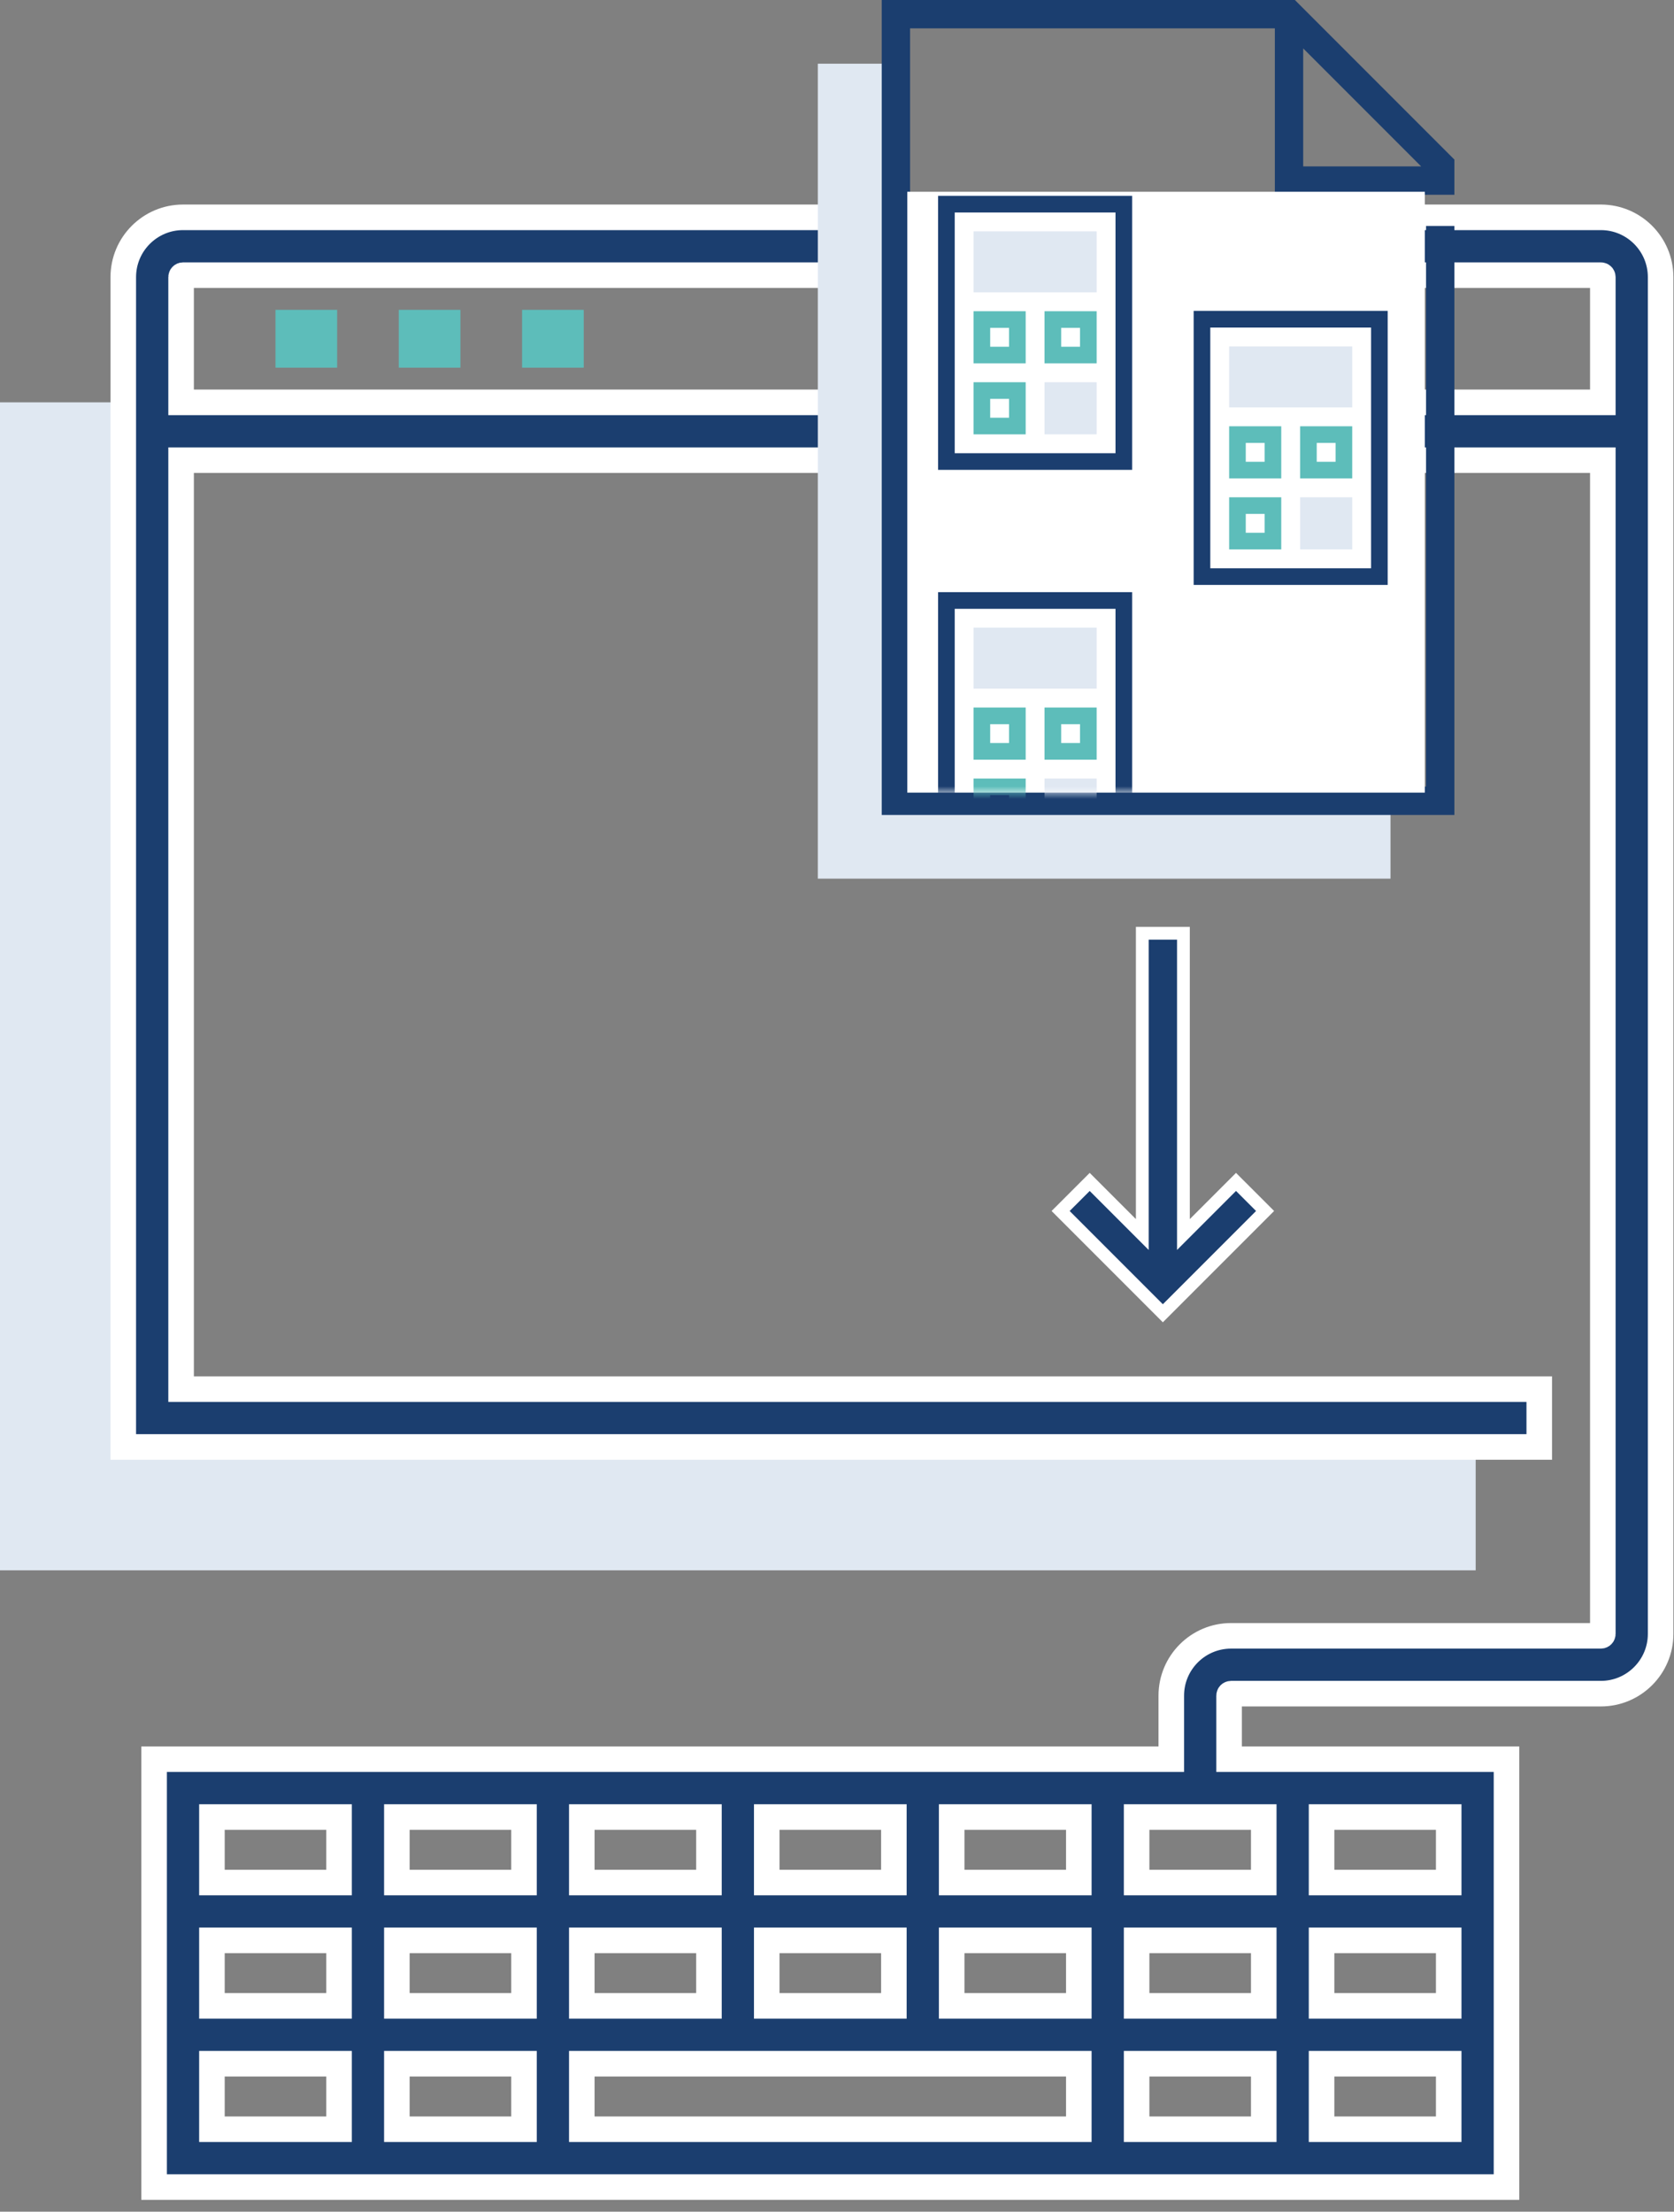
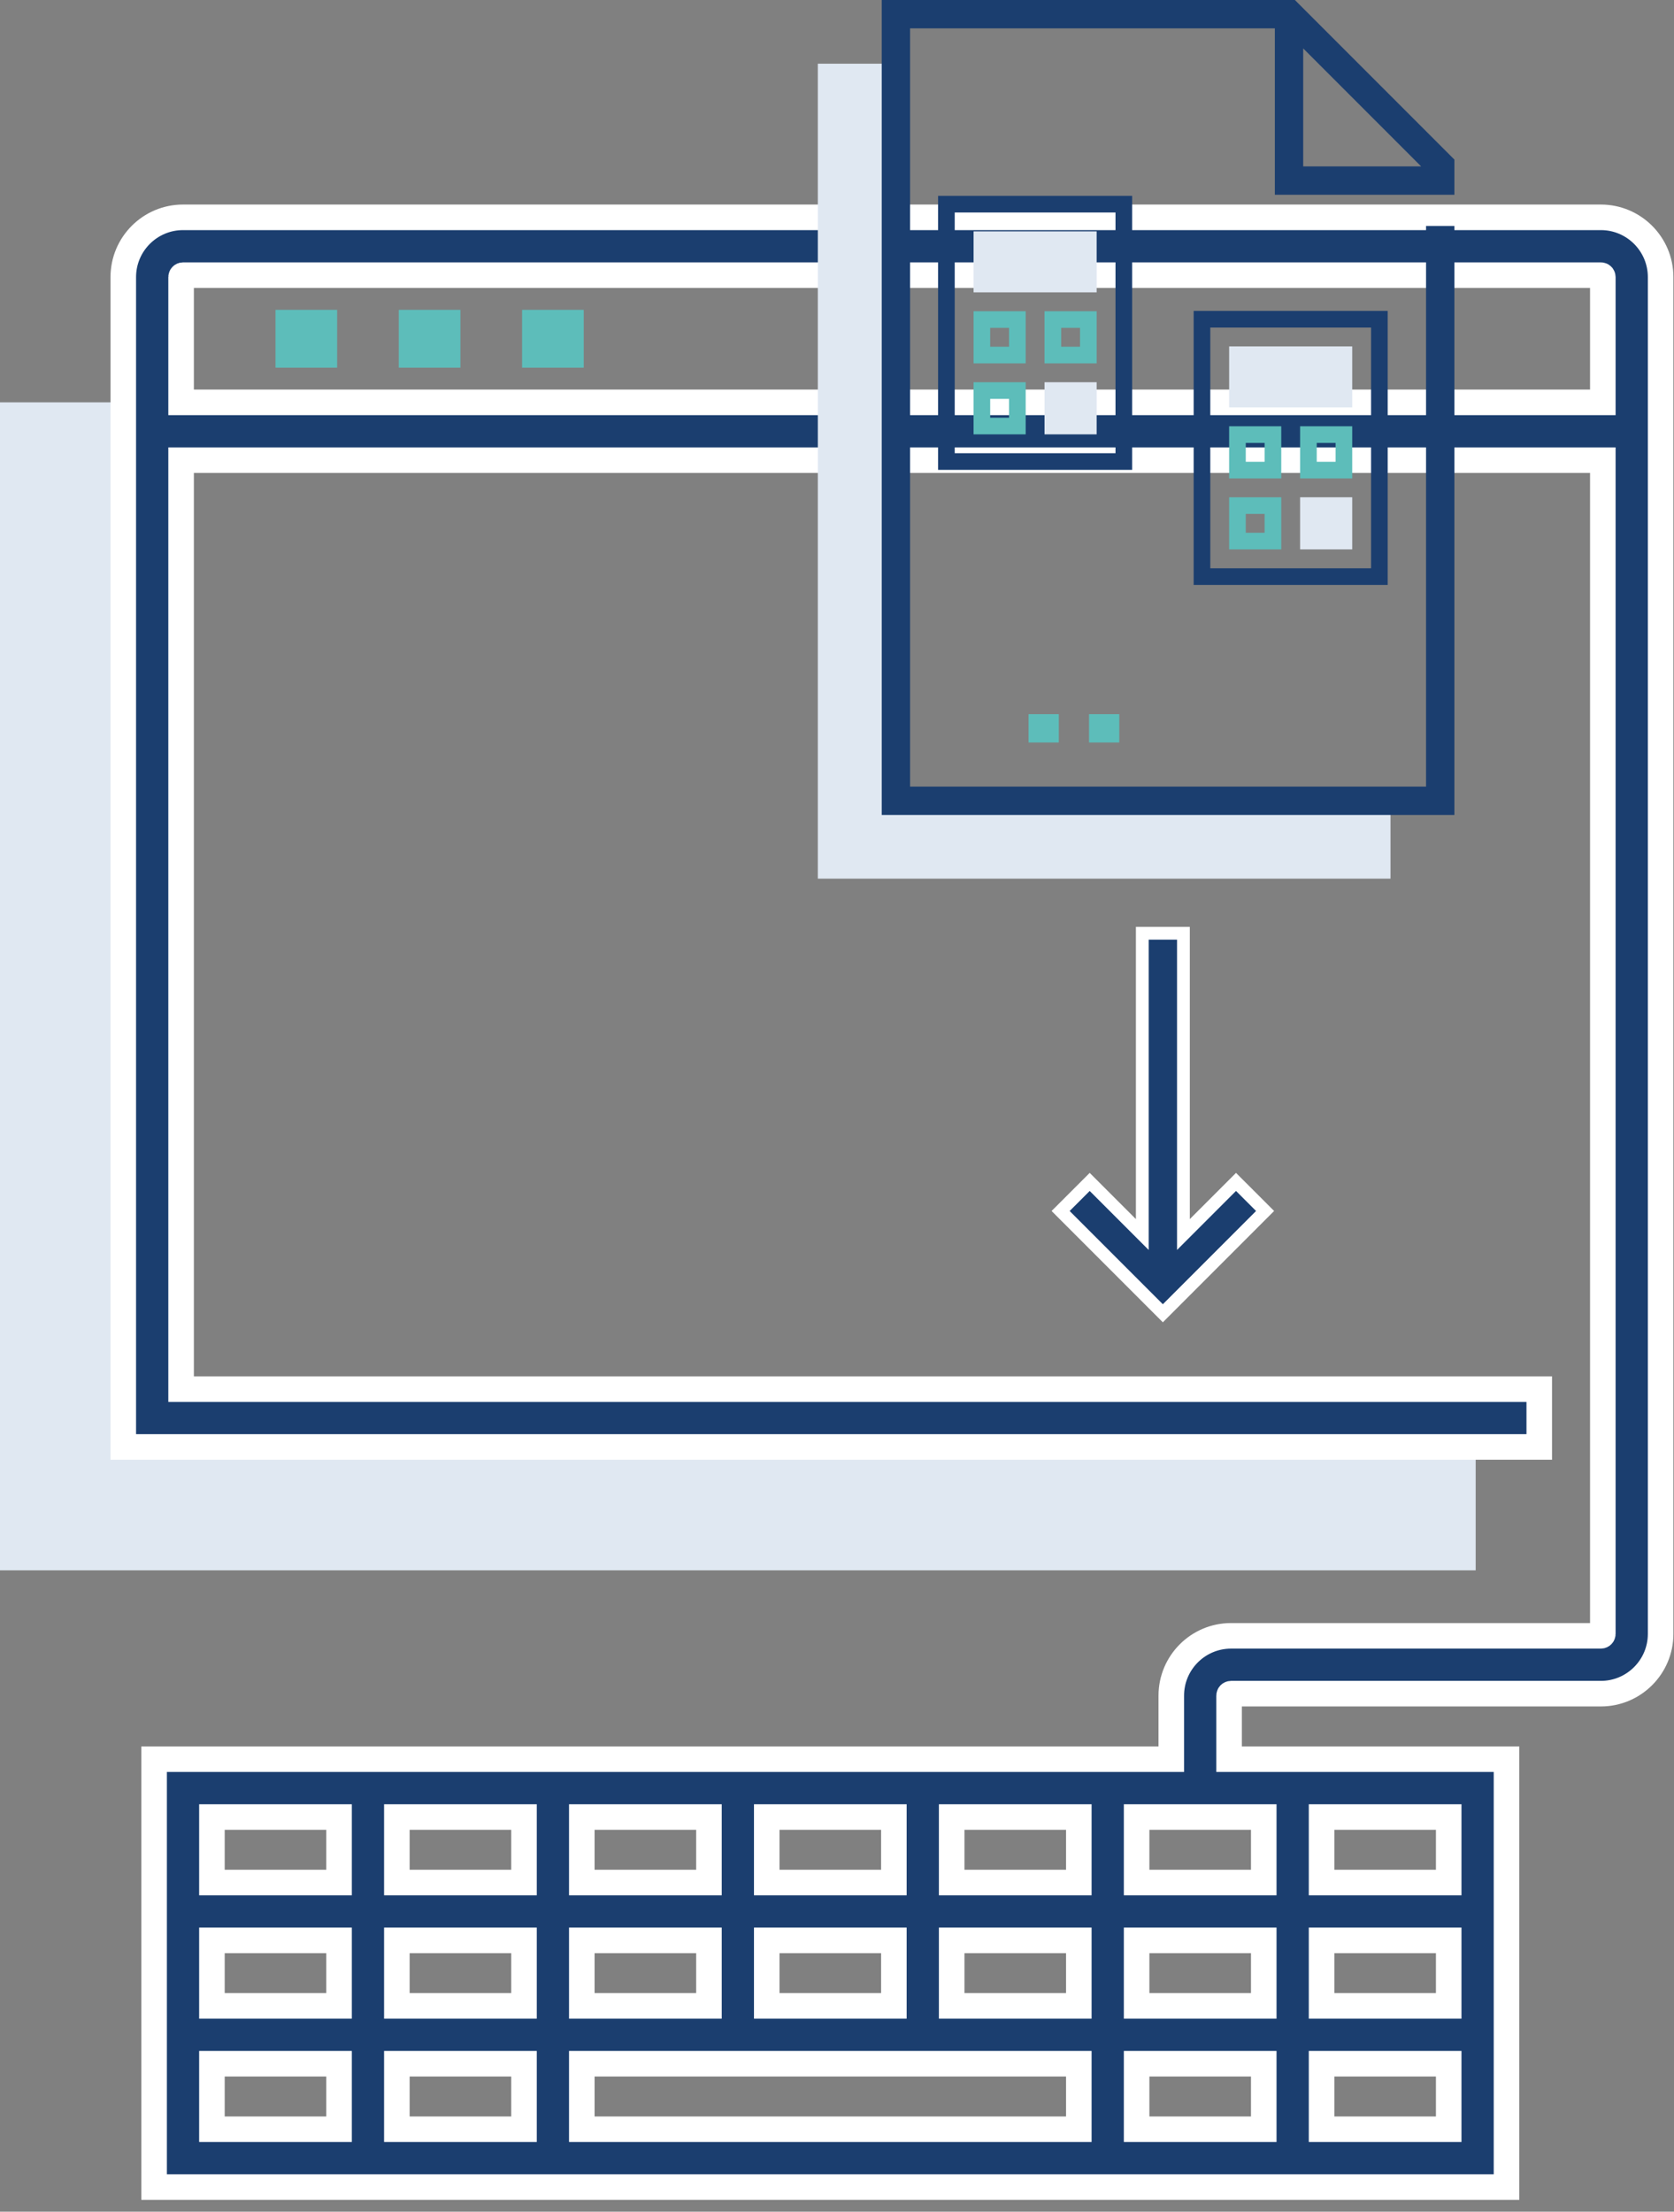
<svg xmlns="http://www.w3.org/2000/svg" xmlns:xlink="http://www.w3.org/1999/xlink" width="131px" height="173px" viewBox="0 0 131 173" version="1.1">
  <rect x="0" y="0" width="131" height="173" fill="#808080" stroke="none" />
  <title>icon-hover</title>
  <desc>Created with Sketch.</desc>
  <defs>
-     <rect id="path-1" x="0" y="0" width="40.5" height="47" />
-   </defs>
+     </defs>
  <g id="Page-1" stroke="none" stroke-width="1" fill="none" fill-rule="evenodd">
    <g id="7.4.1-Designer---Import-action" transform="translate(-1030, -377)">
      <g id="modal-new" transform="translate(120, 222)">
        <g id="options" transform="translate(100, 132)">
          <g id="import" transform="translate(750, 0)">
            <g id="icon+text" transform="translate(30, 23)">
              <g id="icon-hover" transform="translate(30, 0)">
                <g id="Group" transform="translate(0, 24.222)" fill-rule="nonzero">
                  <polygon id="Path" fill="#E0E8F2" points="113.219 86.7 11.91 86.399 11.617 11.774 11.91 11.774 11.91 7.25 0 7.25 0 98.61 115.48 98.61 115.48 86.7" />
                  <polygon id="Path" fill="#5DBDBA" points="21.559 0.014 26.383 0.014 26.383 4.537 21.559 4.537" />
                  <polygon id="Path" fill="#5DBDBA" points="31.207 0.014 36.031 0.014 36.031 4.537 31.207 4.537" />
                  <polygon id="Path" fill="#5DBDBA" points="40.855 0.014 45.68 0.014 45.68 4.537 40.855 4.537" />
                </g>
                <path d="M125.279,17 L14.322,17 C11.744,17 9.648,19.096 9.648,21.674 L9.648,113.183 L120.455,113.183 L120.455,108.66 L14.172,108.66 L14.172,35.996 L125.43,35.996 L125.43,127.807 C125.43,127.89 125.363,127.957 125.279,127.957 L96.334,127.957 C93.757,127.957 91.66,130.054 91.66,132.631 L91.66,137.605 L12.061,137.605 L12.061,171.074 L117.892,171.074 L117.892,137.605 L96.183,137.605 L96.183,132.631 C96.183,132.547 96.252,132.48 96.334,132.48 L125.279,132.48 C127.856,132.48 129.953,130.383 129.953,127.807 L129.953,21.674 C129.953,19.096 127.856,17 125.279,17 Z M60.002,142.129 L69.951,142.129 L69.951,147.254 L60.002,147.254 L60.002,142.129 Z M60.002,151.777 L69.951,151.777 L69.951,156.902 L60.002,156.902 L60.002,151.777 Z M45.529,142.129 L55.479,142.129 L55.479,147.254 L45.529,147.254 L45.529,142.129 Z M45.529,151.777 L55.479,151.777 L55.479,156.902 L45.529,156.902 L45.529,151.777 Z M26.533,166.551 L16.584,166.551 L16.584,161.426 L26.533,161.426 L26.533,166.551 Z M26.533,156.902 L16.584,156.902 L16.584,151.777 L26.533,151.777 L26.533,156.902 Z M26.533,147.254 L16.584,147.254 L16.584,142.129 L26.533,142.129 L26.533,147.254 Z M41.006,166.551 L31.056,166.551 L31.056,161.426 L41.006,161.426 L41.006,166.551 Z M41.006,156.902 L31.056,156.902 L31.056,151.777 L41.006,151.777 L41.006,156.902 Z M41.006,147.254 L31.056,147.254 L31.056,142.129 L41.006,142.129 L41.006,147.254 Z M84.424,166.551 L45.529,166.551 L45.529,161.426 L84.424,161.426 L84.424,166.551 Z M84.424,156.902 L74.474,156.902 L74.474,151.777 L84.424,151.777 L84.424,156.902 Z M84.424,147.254 L74.474,147.254 L74.474,142.129 L84.424,142.129 L84.424,147.254 Z M98.896,166.551 L88.947,166.551 L88.947,161.426 L98.896,161.426 L98.896,166.551 Z M98.896,156.902 L88.947,156.902 L88.947,151.777 L98.896,151.777 L98.896,156.902 Z M103.42,142.129 L113.369,142.129 L113.369,147.254 L103.42,147.254 L103.42,142.129 Z M103.42,151.777 L113.369,151.777 L113.369,156.902 L103.42,156.902 L103.42,151.777 Z M103.42,161.426 L113.369,161.426 L113.369,166.551 L103.42,166.551 L103.42,161.426 Z M98.896,147.254 L88.947,147.254 L88.947,142.129 L98.896,142.129 L98.896,147.254 Z M14.172,31.473 L14.172,21.674 C14.172,21.59 14.239,21.523 14.322,21.523 L125.279,21.523 C125.363,21.523 125.43,21.59 125.43,21.674 L125.43,31.473 L14.172,31.473 Z" id="Shape" stroke="#FFFFFF" stroke-width="2" fill="#1B3E6F" fill-rule="nonzero" />
                <polygon id="Path" stroke="#FFFFFF" fill="#1B3E6F" fill-rule="nonzero" points="96.725 92.451 92.609 96.567 92.609 73 89.391 73 89.391 96.567 85.275 92.451 83 94.725 91 102.725 99 94.725" />
                <g id="action" transform="translate(64, 0)">
                  <g id="Group" transform="translate(0, 4.96)" fill-rule="nonzero">
                    <polygon id="Path" fill="#E0E8F2" points="43.705 57.927 5.842 57.927 5.842 0.023 0 0.023 0 63.769 44.815 63.769 44.815 57.927" />
-                     <polygon id="Path" fill="#5DBDBA" points="11.758 50.902 14.125 50.902 14.125 53.12 11.758 53.12" />
                    <polygon id="Path" fill="#5DBDBA" points="16.491 50.902 18.858 50.902 18.858 53.12 16.491 53.12" />
                    <polygon id="Path" fill="#5DBDBA" points="21.224 50.902 23.591 50.902 23.591 53.12 21.224 53.12" />
                  </g>
                  <path d="M49.815,12.482 L37.333,0 L5,0 L5,63.746 L49.815,63.746 L49.815,17.675 L47.596,17.675 L47.596,61.528 L7.219,61.528 L7.219,2.219 L35.764,2.219 L35.764,15.234 L49.815,15.234 L49.815,12.482 Z M37.983,13.015 L37.983,3.787 L47.211,13.015 L37.983,13.015 Z" id="Shape" fill="#1B3E6F" fill-rule="nonzero" />
                  <g id="3" transform="translate(7, 15)">
                    <mask id="mask-2" fill="white">
                      <use xlink:href="#path-1" />
                    </mask>
                    <use id="Mask" fill="#FFFFFF" xlink:href="#path-1" />
                    <g mask="url(#mask-2)">
                      <g transform="translate(2, 31)">
                        <g id="Group" stroke-width="1" fill="none" fill-rule="evenodd" transform="translate(2.837, 2.685)">
                          <polygon id="Path" fill="#E0E8F2" fill-rule="nonzero" points="0.35 0.412 9.982 0.412 9.982 5.184 0.35 5.184" />
                          <polygon id="Path" fill="#E0E8F2" fill-rule="nonzero" points="5.903 12.213 9.982 12.213 9.982 16.291 5.903 16.291" />
                        </g>
                        <path d="M0.41,21.753 L15.595,21.753 L15.595,0.32 L0.41,0.32 L0.41,21.753 Z M1.712,1.622 L14.294,1.622 L14.294,20.451 L1.712,20.451 L1.712,1.622 Z" id="Shape" fill="#1B3E6F" fill-rule="nonzero" />
                        <path d="M8.74,13.423 L12.819,13.423 L12.819,9.344 L8.74,9.344 L8.74,13.423 Z M10.042,10.646 L11.517,10.646 L11.517,12.121 L10.042,12.121 L10.042,10.646 Z" id="Shape" fill="#5DBDBA" fill-rule="nonzero" />
                        <path d="M3.187,18.976 L7.265,18.976 L7.265,14.898 L3.187,14.898 L3.187,18.976 Z M4.488,16.199 L5.963,16.199 L5.963,17.674 L4.488,17.674 L4.488,16.199 Z" id="Shape" fill="#5DBDBA" fill-rule="nonzero" />
                        <path d="M3.187,13.423 L7.265,13.423 L7.265,9.344 L3.187,9.344 L3.187,13.423 Z M4.488,10.646 L5.963,10.646 L5.963,12.121 L4.488,12.121 L4.488,10.646 Z" id="Shape" fill="#5DBDBA" fill-rule="nonzero" />
                      </g>
                    </g>
                  </g>
                  <g id="1" transform="translate(9, 15)" fill-rule="nonzero">
                    <g id="Group" transform="translate(2.837, 2.685)" fill="#E0E8F2">
                      <polygon id="Path" points="0.35 0.412 9.982 0.412 9.982 5.184 0.35 5.184" />
                      <polygon id="Path" points="5.903 12.213 9.982 12.213 9.982 16.291 5.903 16.291" />
                    </g>
                    <path d="M0.41,21.753 L15.595,21.753 L15.595,0.32 L0.41,0.32 L0.41,21.753 Z M1.712,1.622 L14.294,1.622 L14.294,20.451 L1.712,20.451 L1.712,1.622 Z" id="Shape" fill="#1B3E6F" />
                    <path d="M8.74,13.423 L12.819,13.423 L12.819,9.344 L8.74,9.344 L8.74,13.423 Z M10.042,10.646 L11.517,10.646 L11.517,12.121 L10.042,12.121 L10.042,10.646 Z" id="Shape" fill="#5DBDBA" />
                    <path d="M3.187,18.976 L7.265,18.976 L7.265,14.898 L3.187,14.898 L3.187,18.976 Z M4.488,16.199 L5.963,16.199 L5.963,17.674 L4.488,17.674 L4.488,16.199 Z" id="Shape" fill="#5DBDBA" />
                    <path d="M3.187,13.423 L7.265,13.423 L7.265,9.344 L3.187,9.344 L3.187,13.423 Z M4.488,10.646 L5.963,10.646 L5.963,12.121 L4.488,12.121 L4.488,10.646 Z" id="Shape" fill="#5DBDBA" />
                  </g>
                  <g id="2" transform="translate(29, 24)" fill-rule="nonzero">
                    <g id="Group" transform="translate(2.837, 2.685)" fill="#E0E8F2">
                      <polygon id="Path" points="0.35 0.412 9.982 0.412 9.982 5.184 0.35 5.184" />
                      <polygon id="Path" points="5.903 12.213 9.982 12.213 9.982 16.291 5.903 16.291" />
                    </g>
                    <path d="M0.41,21.753 L15.595,21.753 L15.595,0.32 L0.41,0.32 L0.41,21.753 Z M1.712,1.622 L14.294,1.622 L14.294,20.451 L1.712,20.451 L1.712,1.622 Z" id="Shape" fill="#1B3E6F" />
                    <path d="M8.74,13.423 L12.819,13.423 L12.819,9.344 L8.74,9.344 L8.74,13.423 Z M10.042,10.646 L11.517,10.646 L11.517,12.121 L10.042,12.121 L10.042,10.646 Z" id="Shape" fill="#5DBDBA" />
                    <path d="M3.187,18.976 L7.265,18.976 L7.265,14.898 L3.187,14.898 L3.187,18.976 Z M4.488,16.199 L5.963,16.199 L5.963,17.674 L4.488,17.674 L4.488,16.199 Z" id="Shape" fill="#5DBDBA" />
                    <path d="M3.187,13.423 L7.265,13.423 L7.265,9.344 L3.187,9.344 L3.187,13.423 Z M4.488,10.646 L5.963,10.646 L5.963,12.121 L4.488,12.121 L4.488,10.646 Z" id="Shape" fill="#5DBDBA" />
                  </g>
                </g>
              </g>
            </g>
          </g>
        </g>
      </g>
    </g>
  </g>
</svg>